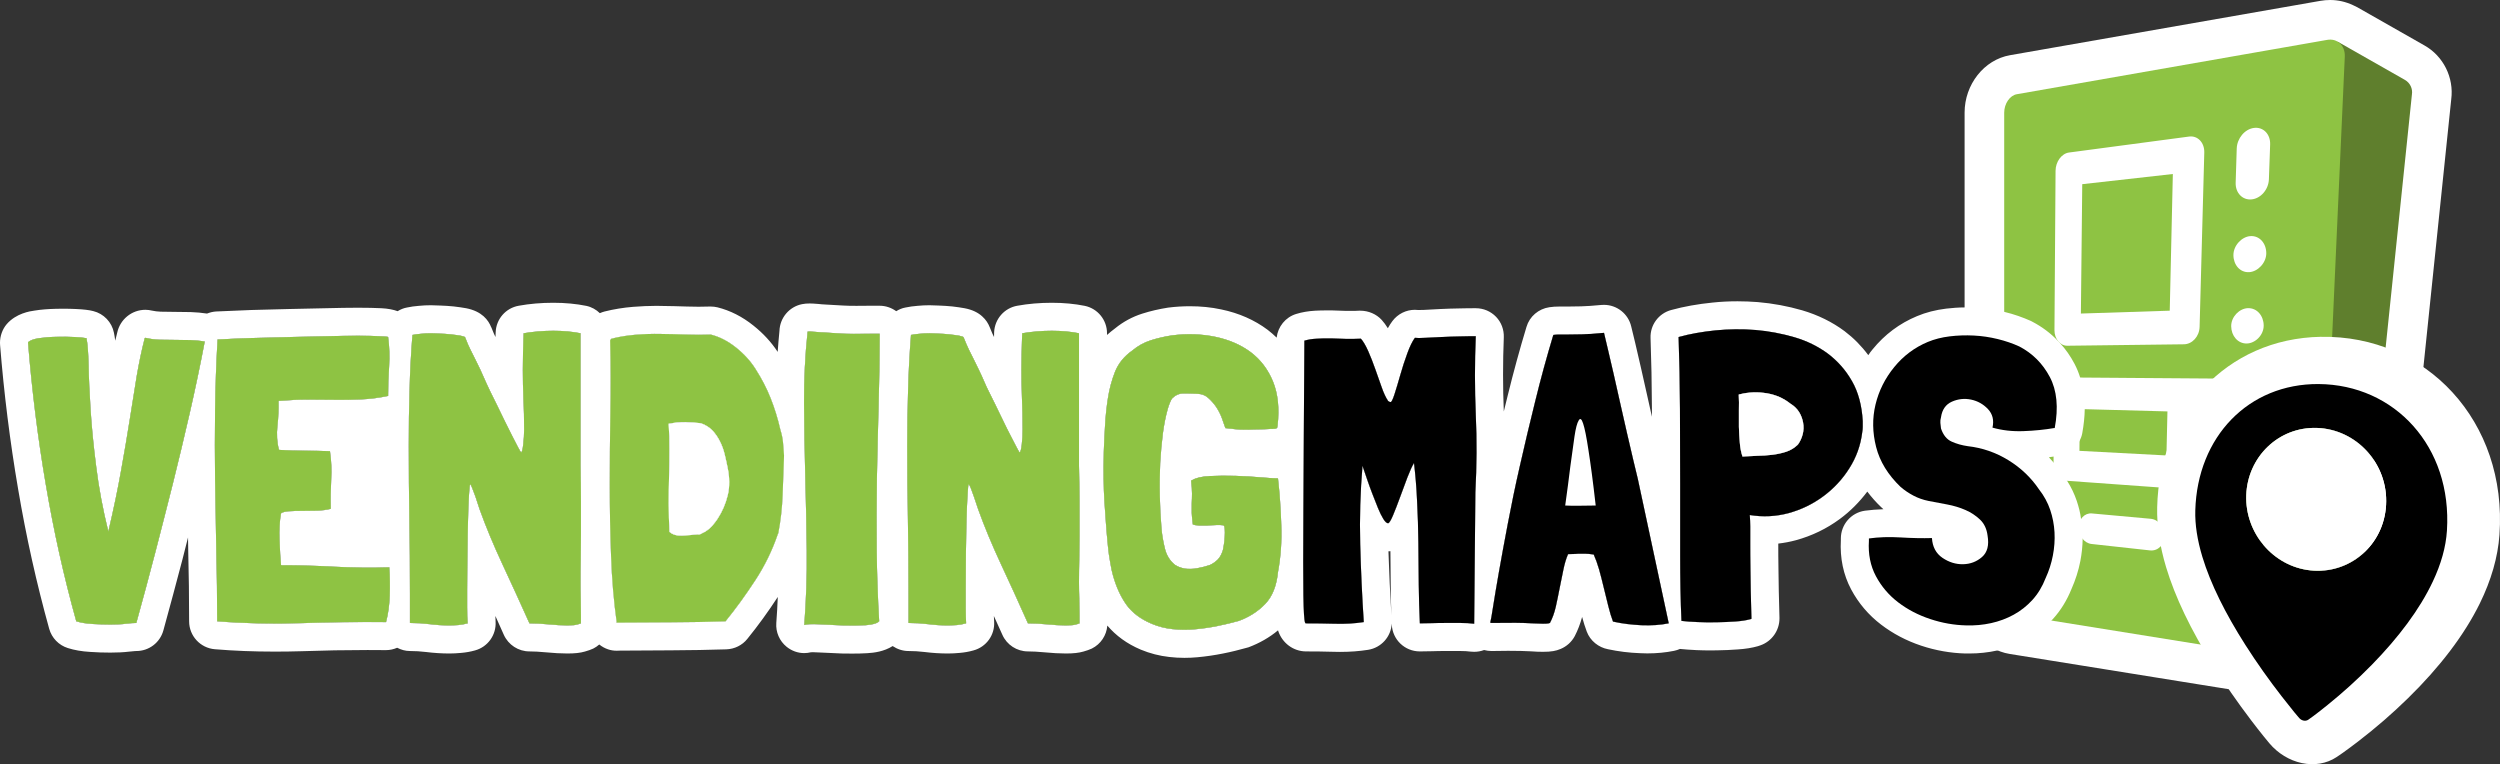
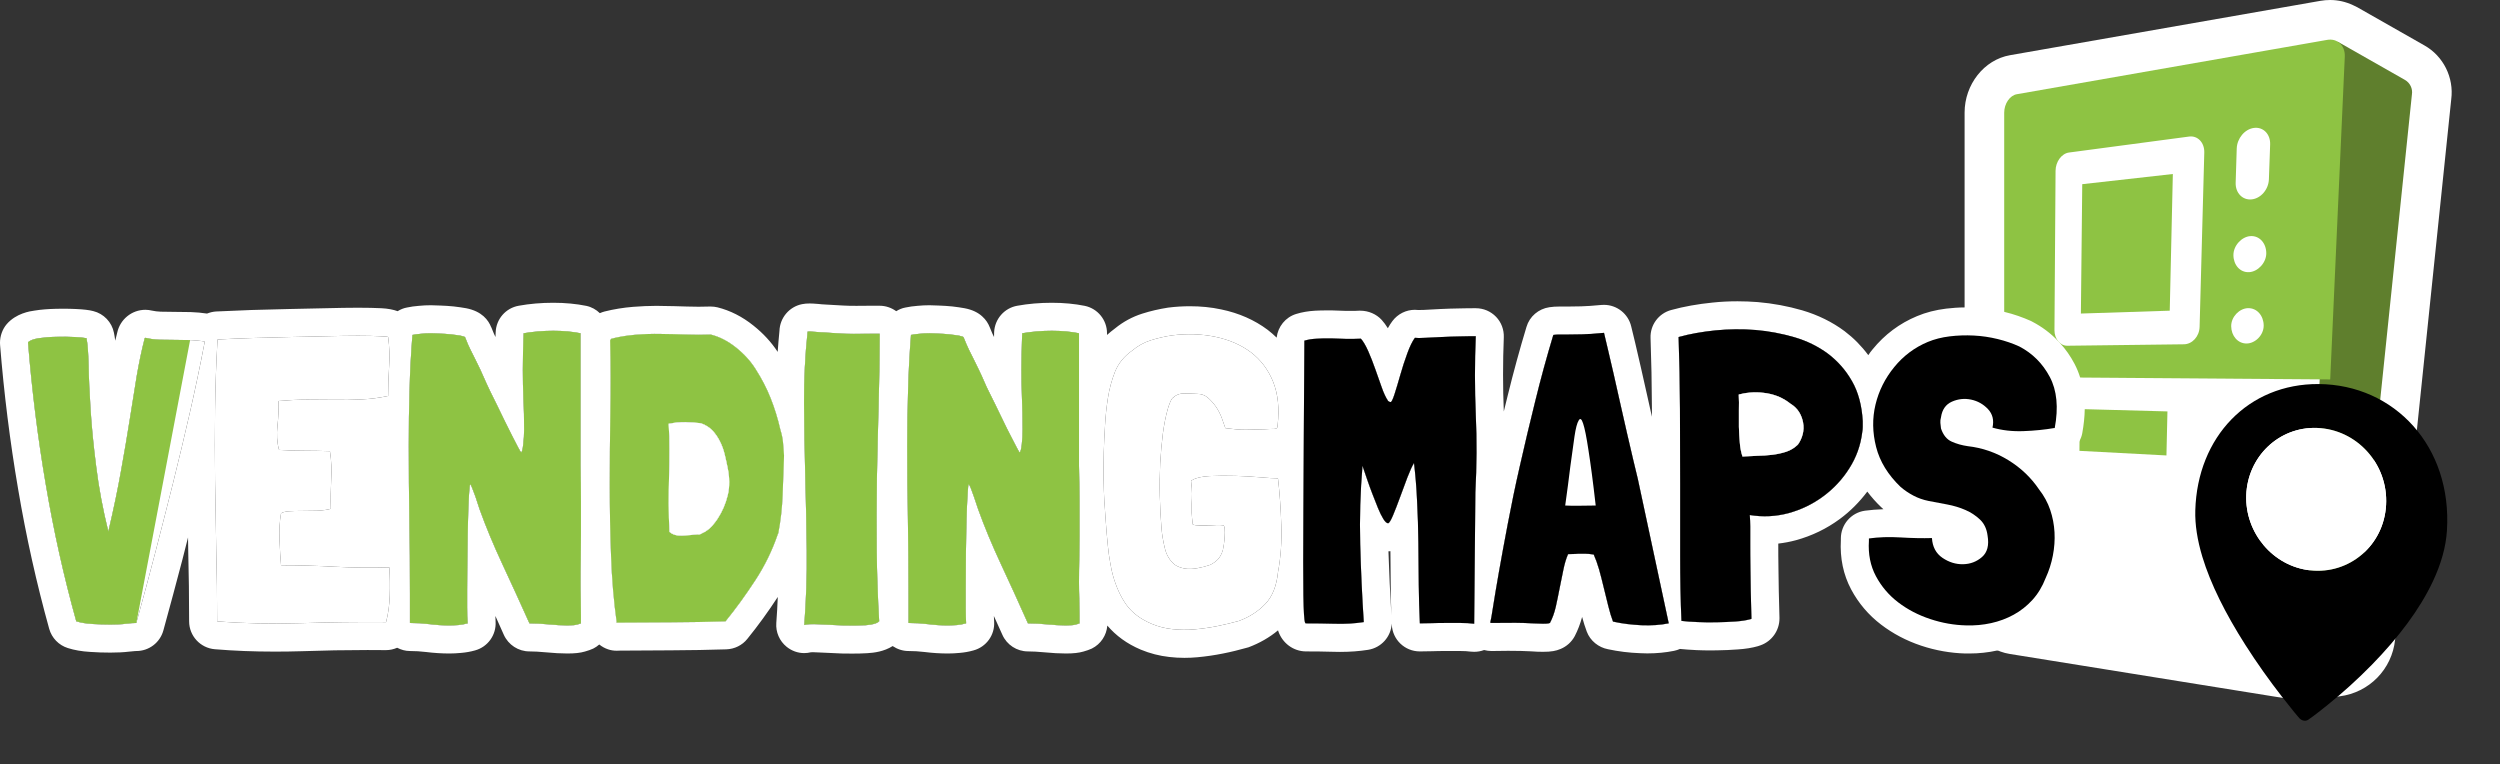
<svg xmlns="http://www.w3.org/2000/svg" id="Layer_1" data-name="Layer 1" viewBox="0 0 252.476 77.176">
  <rect x="0" y="0" width="252.476" height="77.176" fill="#333333" stroke="none" />
  <defs>
    <style>      .cls-1 {        fill: #fff;      }      .cls-2 {        fill: #8ec343;      }      .cls-3 {        fill: #5f7f2d;      }    </style>
  </defs>
  <g>
    <path class="cls-1" d="M244.844,4.588l-6.792-3.863c-.136-.077-.277-.143-.419-.203-.713-.333-1.492-.522-2.311-.522-.328,0-.66,.029-.987,.086l-31.346,5.489c-2.613,.457-4.584,2.951-4.584,5.8v26.699c0,.537,.109,1.049,.301,1.517-.194,.476-.301,.987-.301,1.512v19.373c0,2.757,1.957,5.149,4.55,5.565l28.755,4.63c.299,.048,.603,.072,.903,.072,.042,0,.082-.011,.124-.012,.009,0,.017,.002,.025,.002,.166,0,.333-.011,.5-.031l3.017-.38c2.989-.378,5.294-2.735,5.604-5.73l5.669-54.571c.285-2.185-.797-4.358-2.708-5.433Z" />
    <path class="cls-3" d="M236.075,4.203l6.792,3.862c.522,.294,.807,.881,.714,1.473l-5.675,54.641c-.117,1.131-.999,2.032-2.127,2.174l-3.014,.38,3.311-62.531Z" />
    <path class="cls-2" d="M235.329,38.32l1.472-32.604c.05-1.112-.75-1.869-1.777-1.689l-31.345,5.488c-.706,.124-1.273,.957-1.273,1.861v26.699s32.923,.246,32.923,.246Zm-13.191-5.302c-.026,.958-.738,1.741-1.583,1.752l-11.773,.146c-.727,.009-1.307-.694-1.301-1.571l.111-16.098c.006-.919,.612-1.745,1.36-1.844l12.123-1.612c.872-.116,1.564,.608,1.537,1.615l-.473,17.613Zm3.751-18.015c.032-1.027,.805-1.96,1.734-2.084,.939-.125,1.678,.623,1.64,1.67l-.126,3.522c-.037,1.034-.827,1.941-1.756,2.027-.919,.086-1.632-.666-1.601-1.68l.108-3.455Zm1.007,19.688c-.913,.011-1.557-.788-1.567-1.744-.009-.955,.829-1.798,1.686-1.826,.927-.03,1.591,.776,1.596,1.752,.006,.971-.855,1.807-1.716,1.818Zm.241-7.205c-.923,.048-1.574-.74-1.583-1.713-.009-.973,.839-1.865,1.705-1.928,.938-.068,1.608,.726,1.614,1.72,.006,.989-.866,1.875-1.735,1.921Z" />
    <path class="cls-2" d="M210.287,18.6l9.149-1.027-.313,13.803-8.973,.289,.137-13.064Z" />
-     <path class="cls-2" d="M221.906,41.63l-.166,6.195c-.025,.92-.721,1.615-1.547,1.555l-11.53-.831c-.713-.051-1.282-.777-1.277-1.622l.039-5.689-5.02-.135v19.373c0,.788,.528,1.511,1.185,1.617l28.755,4.629c.929,.15,1.723-.49,1.766-1.433l1.052-23.302-13.257-.358Zm-10.644,10.222l5.936,.54c.795,.072,1.428,.855,1.408,1.745-.02,.888-.683,1.535-1.474,1.448l-5.908-.649c-.73-.08-1.31-.828-1.301-1.672,.009-.846,.606-1.48,1.34-1.413Z" />
    <path class="cls-2" d="M210.048,41.31l8.843,.239-.101,4.447-8.787-.465,.044-4.22Z" />
    <g id="Page-1">
      <g id="glyph">
        <g id="pin-location-map-place">
-           <path class="cls-1" d="M234.381,34.014c-9.555,.172-16.31,7.663-16.527,17.215-.043,1.881,.259,3.912,.901,6.051,.898,2.987,2.485,6.315,4.752,9.928,1.137,1.816,2.423,3.674,3.826,5.521,.444,.584,.882,1.147,1.302,1.666,.261,.321,.446,.547,.551,.671,.863,1.021,2.022,1.729,3.271,1.996,1.262,.269,2.51,.061,3.507-.599,.118-.078,.34-.227,.649-.444,.502-.357,1.031-.752,1.575-1.17,1.758-1.352,3.439-2.811,4.99-4.329,3.228-3.153,5.693-6.396,7.262-9.584,1.147-2.335,1.82-4.668,1.981-6.917,.816-11.464-7.403-20.195-18.039-20.003Zm-.411,9.203c4.024,.125,7.231,3.625,7.003,7.777-.225,4.099-3.717,7.033-7.646,6.608-3.775-.408-6.612-3.787-6.478-7.595,.136-3.854,3.258-6.91,7.121-6.79Z" />
          <path id="Combined-Shape" d="M234.168,38.785c-7.089-.052-12.255,5.319-12.464,12.754-.041,1.45,.208,3.016,.713,4.694,.833,2.748,2.339,5.75,4.355,8.914,1.157,1.813,2.412,3.575,3.689,5.217,.451,.581,.871,1.107,1.247,1.569,.232,.279,.395,.471,.486,.576,.251,.288,.652,.364,.922,.174,.101-.069,.284-.197,.537-.387,.426-.318,.901-.687,1.414-1.106,1.494-1.203,3.021-2.575,4.488-4.075,2.659-2.725,4.805-5.557,6.138-8.39,.832-1.763,1.32-3.48,1.425-5.135,.542-8.501-5.289-14.748-12.952-14.804Zm-.841,18.817c-3.775-.408-6.612-3.787-6.478-7.595,.136-3.854,3.258-6.91,7.121-6.79,4.024,.125,7.231,3.625,7.003,7.777-.225,4.099-3.717,7.033-7.646,6.608Z" />
          <path class="cls-1" d="M240.973,50.993c-.225,4.099-3.717,7.033-7.646,6.608-3.775-.408-6.612-3.787-6.478-7.595,.136-3.854,3.258-6.91,7.121-6.79,4.024,.125,7.231,3.625,7.003,7.777Z" />
        </g>
      </g>
    </g>
  </g>
  <g>
    <path class="cls-1" d="M19.199,34.347c-.51-.01-1.02-.02-1.54-.02-.51,0-1.02-.01-1.52-.02-.5-.01-.98-.08-1.45-.19-.06,0-.09,.03-.09,.09-.3,1.16-.56,2.41-.79,3.74-.22,1.33-.45,2.79-.7,4.37-.25,1.58-.54,3.31-.88,5.18-.33,1.87-.76,3.93-1.29,6.18-.55-2.25-.96-4.42-1.22-6.53-.27-2.11-.46-4.04-.57-5.79-.11-1.74-.18-3.24-.2-4.49-.03-1.25-.1-2.15-.21-2.71-.23-.05-.63-.09-1.21-.12-.58-.03-1.19-.04-1.83-.02-.64,.01-1.24,.06-1.79,.14-.55,.09-.91,.23-1.08,.42v.04c.39,4.8,.98,9.57,1.79,14.3,.8,4.72,1.83,9.34,3.08,13.83,.44,.14,.97,.23,1.6,.27,.62,.04,1.24,.06,1.85,.06,.58,0,1.11-.02,1.58-.08s.82-.08,1.04-.08c.67-2.42,1.31-4.79,1.92-7.14,.61-2.34,1.2-4.68,1.79-7.01,.58-2.33,1.14-4.67,1.68-7.03s1.05-4.77,1.52-7.24c-.47-.09-.96-.13-1.48-.15Zm20.12,23.03v-.08c-1.89,.06-3.72,.03-5.49-.06-1.78-.1-3.58-.15-5.41-.15l-.04-.04c-.06-.67-.11-1.5-.15-2.5s.01-1.9,.15-2.7c.14-.11,.4-.18,.79-.21,.39-.03,.82-.04,1.31-.04,.48,0,.99-.01,1.52-.02,.52-.02,1-.08,1.41-.19-.03-1.02-.01-2.01,.04-2.95,.06-.95,.02-1.89-.12-2.83v-.04c-.86-.03-1.72-.05-2.58-.05-.86,0-1.71-.02-2.54-.08l-.04-.04c-.2-.75-.24-1.55-.15-2.39,.1-.85,.13-1.67,.11-2.48l.04-.04h.12c.92-.08,1.83-.13,2.75-.13s1.83,.01,2.75,.02c.91,.02,1.82,0,2.72-.04,.9-.04,1.8-.16,2.69-.35v-.04c0-.97,.03-1.96,.1-2.96,.07-.99,.03-1.98-.1-2.95,0-.03-.28-.06-.84-.08-.55-.03-1.29-.05-2.2-.05-.92,0-1.97,.02-3.16,.05-1.2,.02-2.43,.05-3.71,.08-1.27,.03-2.54,.06-3.8,.1-1.27,.04-2.44,.09-3.52,.15-.14,2.39-.22,4.76-.25,7.11-.03,2.36-.03,4.72,0,7.08,.03,2.36,.07,4.72,.12,7.09,.06,2.37,.09,4.77,.09,7.18,2.69,.22,5.5,.28,8.42,.19,2.93-.1,5.81-.13,8.64-.11,.22-.83,.34-1.72,.37-2.68,.03-.96,.02-1.88-.04-2.77Zm19.35-3.2v-3.58c0-1.19-.02-2.37-.04-3.54v-13.4c-.81-.16-1.72-.25-2.75-.25-1.05,0-2.05,.09-3,.25-.02,.7-.04,1.34-.06,1.94-.01,.6-.02,1.19-.02,1.77,0,1,.02,1.97,.06,2.93,.05,.96,.07,1.99,.07,3.1,0,.47-.03,.96-.09,1.46-.05,.5-.12,.77-.2,.83-.03,0-.13-.16-.3-.48-.16-.32-.36-.71-.6-1.16-.24-.46-.49-.97-.77-1.54-.28-.57-.54-1.11-.79-1.63-.25-.51-.47-.96-.67-1.35-.19-.39-.31-.65-.37-.79-.25-.58-.47-1.06-.64-1.43-.19-.38-.35-.72-.5-1.02-.16-.31-.32-.63-.48-.96-.17-.33-.35-.75-.54-1.25,0-.05-.15-.11-.44-.17-.29-.05-.63-.1-1.02-.14-.39-.04-.78-.07-1.17-.08-.38-.02-.66-.03-.83-.03-.33,0-.66,.02-.98,.05-.31,.02-.61,.07-.89,.12-.14,1.78-.24,3.6-.29,5.47-.06,1.88-.08,3.77-.08,5.68,0,2.61,.02,5.11,.06,7.49,.04,2.39,.06,4.9,.06,7.53v2.92c.64,0,1.3,.04,1.98,.12,.68,.09,1.35,.13,2.02,.13,.3,0,.6-.02,.91-.04,.31-.03,.61-.09,.92-.17-.03-.47-.05-1.01-.05-1.6v-1.86c0-1.16,.01-2.37,.03-3.62,.01-1.24,.03-2.38,.06-3.41,.02-1.02,.06-1.87,.1-2.54,.04-.66,.08-.99,.11-.99,.05,0,.13,.13,.22,.39,.1,.27,.21,.55,.32,.85l.41,1.25c.64,1.78,1.41,3.63,2.31,5.56,.9,1.93,1.81,3.92,2.73,5.97,.55,0,1.19,.03,1.91,.1,.72,.07,1.36,.11,1.92,.11,.47,0,.8-.03,.99-.09,.2-.05,.32-.09,.38-.12v-.83c0-.56-.01-1.11-.02-1.67-.02-.55-.02-1.11-.02-1.66,0-.78,0-1.54,.02-2.29,.01-.75,.02-1.53,.02-2.33Zm20.41-9.47c-.04-.43-.13-.86-.27-1.31-.25-1.11-.58-2.17-.98-3.18-.4-1.01-.91-1.99-1.52-2.94-.5-.8-1.16-1.53-1.98-2.18-.81-.65-1.67-1.09-2.55-1.31-.81,.03-1.63,.03-2.48,0-.85-.03-1.7-.05-2.56-.06-.86-.02-1.71,.01-2.56,.08-.84,.07-1.66,.2-2.43,.4-.03,.02-.05,.05-.07,.08-.01,.03-.03,.05-.06,.08,.06,2.42,.06,4.85,.02,7.3-.04,2.46-.06,4.89-.06,7.31,0,2.41,.04,4.79,.13,7.13,.08,2.35,.27,4.62,.58,6.81l.04-.04c1.75,0,3.55-.01,5.41-.03,1.86-.01,3.7-.04,5.53-.1,1.06-1.3,2.06-2.69,3.02-4.16,.96-1.47,1.71-3.02,2.27-4.66,0-.03,0-.04,.02-.04,.01,0,.02-.02,.02-.04,.25-1.28,.39-2.58,.44-3.89,.04-1.32,.09-2.63,.14-3.94-.03-.44-.06-.88-.1-1.31Zm-5.58,5.31c-.21,.86-.55,1.65-1.02,2.37-.16,.25-.35,.49-.56,.73-.21,.23-.45,.43-.73,.6-.14,.06-.26,.12-.37,.19-.11,.07-.24,.09-.38,.06-.5,.06-1.02,.1-1.56,.13-.54,.02-.96-.1-1.27-.38-.05-.94-.08-1.89-.08-2.85,0-.96,.01-1.9,.04-2.83,.03-.93,.04-1.82,.04-2.68s-.02-1.67-.08-2.42v-.16h.13c.5-.11,1.02-.16,1.58-.15,.55,.02,1.06,.05,1.54,.11,.47,.16,.86,.41,1.16,.72,.31,.32,.56,.69,.77,1.11,.21,.41,.37,.85,.48,1.31,.11,.46,.21,.89,.29,1.31,.22,1.02,.23,1.97,.02,2.83Zm15.23-8.95c.07-2.41,.11-4.81,.11-7.2v-.16h-1c-1.25,.02-2.2,.02-2.85-.02-.66-.05-1.23-.08-1.73-.11-.19,0-.49-.02-.9-.06-.4-.04-.67-.05-.81-.02v.08c-.25,2.33-.36,4.71-.35,7.14,.01,2.43,.06,4.88,.12,7.36,.07,2.49,.12,4.99,.15,7.51,.03,2.53-.06,5.04-.25,7.54,.28-.09,.79-.11,1.54-.07,.75,.04,1.53,.08,2.35,.11,.82,.02,1.58,.02,2.29-.02,.71-.05,1.17-.18,1.39-.4-.14-2.36-.22-4.74-.25-7.16-.02-2.41-.02-4.83,.02-7.26,.05-2.42,.1-4.85,.17-7.26Zm20.29,13.11v-3.58c0-1.19-.02-2.37-.05-3.54v-13.4c-.8-.16-1.72-.25-2.74-.25-1.06,0-2.05,.09-3,.25-.03,.7-.05,1.34-.06,1.94s-.02,1.19-.02,1.77c0,1,.02,1.97,.06,2.93,.04,.96,.06,1.99,.06,3.1,0,.47-.02,.96-.08,1.46-.06,.5-.12,.77-.21,.83-.03,0-.12-.16-.29-.48-.16-.32-.37-.71-.6-1.16-.24-.46-.5-.97-.77-1.54-.28-.57-.54-1.11-.79-1.63-.25-.51-.47-.96-.67-1.35-.19-.39-.32-.65-.37-.79-.25-.58-.47-1.06-.65-1.43-.18-.38-.35-.72-.5-1.02-.15-.31-.31-.63-.48-.96-.16-.33-.34-.75-.54-1.25,0-.05-.14-.11-.43-.17-.29-.05-.63-.1-1.02-.14-.39-.04-.78-.07-1.17-.08-.39-.02-.66-.03-.83-.03-.33,0-.66,.02-.98,.05-.32,.02-.62,.07-.89,.12-.14,1.78-.24,3.6-.29,5.47-.06,1.88-.09,3.77-.09,5.68,0,2.61,.02,5.11,.07,7.49,.04,2.39,.06,4.9,.06,7.53v2.92c.64,0,1.29,.04,1.97,.12,.68,.09,1.36,.13,2.02,.13,.31,0,.61-.02,.92-.04,.3-.03,.61-.09,.91-.17-.02-.47-.04-1.01-.04-1.6v-1.86c0-1.16,.01-2.37,.02-3.62,.02-1.24,.04-2.38,.06-3.41,.03-1.02,.07-1.87,.11-2.54,.04-.66,.07-.99,.1-.99,.06,0,.13,.13,.23,.39,.1,.27,.2,.55,.31,.85l.42,1.25c.64,1.78,1.41,3.63,2.31,5.56s1.81,3.92,2.72,5.97c.56,0,1.2,.03,1.92,.1s1.36,.11,1.91,.11c.47,0,.81-.03,1-.09,.2-.05,.32-.09,.38-.12v-.83c0-.56-.01-1.11-.02-1.67-.02-.55-.03-1.11-.03-1.66,0-.78,.01-1.54,.03-2.29,.01-.75,.02-1.53,.02-2.33Zm20.38-1.15c-.05-1.65-.16-3.21-.33-4.68l-.04-.04h-.08c-.28,0-.81-.03-1.61-.1-.79-.07-1.64-.12-2.55-.15-.92-.03-1.79-.02-2.61,.02-.81,.04-1.4,.18-1.76,.4l-.09,.04c-.02,0-.04,.01-.04,.04v.04c.06,.5,.09,.92,.09,1.25s-.01,.66-.03,.98c-.01,.32-.01,.64,0,.98,.02,.33,.05,.72,.11,1.16,.14,.06,.34,.09,.6,.11,.27,.01,.56,.01,.88,0,.31-.02,.62-.03,.91-.05,.29-.01,.52,0,.69,.03,.08,.02,.13,.15,.14,.37,.02,.22,.02,.47,0,.75-.01,.28-.04,.55-.08,.81s-.08,.45-.1,.56c-.12,.39-.28,.7-.5,.94-.23,.23-.49,.42-.79,.56-.39,.14-.82,.25-1.27,.33-.46,.09-.9,.1-1.31,.04-.39-.08-.71-.2-.96-.37-.53-.42-.87-.98-1.04-1.71-.17-.72-.28-1.38-.33-1.99-.09-1.03-.14-2.11-.17-3.25-.03-1.14-.01-2.24,.04-3.31,.06-1.06,.15-2.07,.27-3.01,.13-.95,.29-1.75,.48-2.42,.06-.22,.13-.45,.23-.68,.1-.24,.17-.38,.23-.44,.33-.33,.72-.5,1.16-.5,.45,0,.9,.01,1.38,.04,.41,0,.77,.13,1.08,.4,.3,.26,.57,.57,.81,.91,.23,.35,.43,.72,.58,1.13,.15,.4,.27,.74,.36,1.02,.41,.05,.77,.09,1.08,.12,.3,.03,.6,.04,.89,.04s.58,0,.88-.02c.29-.01,.64-.02,1.06-.02,.44-.03,.76-.04,.95-.04,.2,0,.32-.04,.38-.13l.04-.25c.19-1.69,.04-3.15-.46-4.39-.5-1.23-1.25-2.22-2.24-2.97-1-.75-2.2-1.27-3.58-1.56-1.39-.29-2.85-.34-4.37-.15-.75,.11-1.47,.28-2.17,.5-.69,.22-1.31,.57-1.87,1.04-.8,.56-1.38,1.27-1.73,2.12-.34,.87-.58,1.75-.72,2.67-.14,.89-.24,1.79-.29,2.72-.06,.93-.1,1.84-.13,2.73-.03,1.02-.03,1.93-.02,2.72,.01,.79,.04,1.54,.08,2.25,.04,.71,.09,1.42,.15,2.14,.05,.73,.12,1.53,.21,2.42,.05,.55,.13,1.1,.23,1.64,.09,.54,.18,.97,.27,1.27,.33,1.19,.79,2.19,1.37,3,.58,.8,1.43,1.44,2.54,1.91,.66,.28,1.36,.46,2.1,.54,.73,.08,1.49,.09,2.27,.02,.77-.07,1.54-.18,2.28-.33,.75-.15,1.48-.33,2.17-.52,1.05-.39,1.94-.96,2.66-1.71s1.15-1.83,1.29-3.24c.28-1.5,.39-3.07,.33-4.73Zm19.64-11.19c-.11-2.59-.11-5.22,0-7.88-.44,0-.97,0-1.6,.02-.62,.01-1.23,.03-1.83,.06-.6,.03-1.15,.06-1.66,.08-.52,.03-.87,.03-1.06,0-.25,.34-.51,.86-.77,1.58-.27,.73-.5,1.45-.71,2.19-.21,.73-.4,1.38-.58,1.93-.18,.56-.32,.82-.4,.79-.08,0-.17-.04-.25-.12-.22-.33-.44-.79-.64-1.37-.21-.59-.43-1.2-.65-1.84-.22-.63-.46-1.24-.71-1.81-.25-.56-.5-.99-.74-1.26h-.05c-.47,.02-.95,.03-1.45,.02-.5-.02-1-.03-1.5-.05-.5-.01-.99,0-1.46,.03-.47,.02-.88,.09-1.25,.2-.02,3.78-.04,7.08-.06,9.91-.01,2.83-.03,5.27-.04,7.32-.01,2.05-.02,3.77-.02,5.16s.01,2.5,.02,3.35c.01,.85,.04,1.48,.06,1.89,.03,.42,.06,.68,.09,.79,.02,.09,.06,.13,.12,.13,.89,0,1.86,.01,2.91,.04,1.06,.03,2.03-.03,2.92-.17-.17-2.58-.29-5.2-.36-7.86-.07-2.66,.01-5.3,.23-7.91,.2,.56,.36,1.04,.5,1.46,.14,.42,.31,.87,.5,1.37s.38,.97,.56,1.42c.18,.44,.36,.81,.54,1.1,.18,.29,.34,.44,.48,.44,.11,0,.28-.27,.5-.79,.22-.53,.46-1.14,.71-1.83,.25-.7,.5-1.37,.75-2.02,.25-.65,.47-1.13,.66-1.44,.14,1.17,.25,2.44,.31,3.83,.07,1.39,.12,2.8,.13,4.24,.01,1.45,.03,2.86,.04,4.25,.02,1.39,.05,2.68,.11,3.87,.33,0,.72-.01,1.18-.02,.46-.02,.94-.02,1.44-.02h1.5c.49,0,.95,.02,1.37,.08l.12-13.27c.14-2.67,.16-5.29,.04-7.89Zm16.36,6.51c-.11-.47-.27-1.11-.46-1.91-.19-.81-.4-1.69-.62-2.66-.23-.97-.46-1.99-.69-3.04-.24-1.06-.46-2.05-.67-2.98-.21-.93-.4-1.76-.58-2.49-.18-.74-.31-1.29-.39-1.65-.92,.09-1.66,.14-2.23,.15-.57,.01-1.03,.02-1.4,.02h-.87c-.22,0-.43,.01-.62,.04-.67,2.22-1.28,4.45-1.83,6.7-.56,2.25-1.07,4.41-1.54,6.49-.48,2.08-.88,4.05-1.23,5.89-.35,1.84-.65,3.47-.9,4.89-.25,1.41-.44,2.57-.58,3.45-.14,.89-.23,1.43-.29,1.63,.03,.02,.06,.04,.08,.04,1.89-.03,3.28-.02,4.17,.04,.88,.05,1.44,.05,1.66,0,.03,0,.05-.01,.06-.02,.02-.02,.04-.02,.06-.02,.25-.47,.45-1.02,.59-1.63,.13-.61,.27-1.24,.39-1.89,.13-.65,.25-1.27,.38-1.87,.12-.6,.28-1.12,.47-1.56,.31,0,.55-.01,.73-.02,.18-.02,.35-.02,.5-.02h.52c.2,0,.47,.02,.84,.08,.19,.42,.37,.92,.54,1.5,.16,.58,.32,1.19,.47,1.83,.16,.64,.31,1.26,.46,1.87,.15,.61,.31,1.14,.48,1.58h.04c.89,.2,1.83,.31,2.83,.36,1,.04,1.92-.02,2.75-.19v-.04l-3.12-14.57Zm21.63-9.86c-.63-1.11-1.45-2.03-2.43-2.77-.99-.73-2.12-1.29-3.39-1.66-1.28-.37-2.59-.62-3.93-.73-1.35-.11-2.69-.09-4.04,.04-1.35,.14-2.59,.36-3.72,.67,.08,2.3,.13,4.72,.14,7.24s.02,5.03,.02,7.53v7.3c0,2.38,.04,4.57,.13,6.6,.47,.06,1.02,.1,1.66,.12,.64,.03,1.28,.04,1.94,.02,.65-.01,1.27-.04,1.87-.08,.59-.04,1.09-.12,1.48-.23,.02,0,.04,0,.06-.02,.01-.01,.03-.02,.06-.02v-.04c-.06-2.03-.09-3.63-.1-4.83-.02-1.19-.02-2.14-.02-2.85v-1.62c0-.38-.02-.76-.05-1.14,1.34,.22,2.64,.15,3.92-.19,1.27-.35,2.44-.91,3.49-1.69,1.05-.77,1.94-1.72,2.64-2.83,.71-1.11,1.15-2.33,1.31-3.66,.03-.17,.05-.34,.05-.52v-.6c-.09-1.58-.45-2.93-1.09-4.04Zm-4.97,5.37c-.1,.39-.26,.73-.48,1.04-.33,.33-.73,.58-1.18,.73-.46,.15-.93,.25-1.42,.31-.48,.06-.98,.09-1.48,.1-.49,.02-.97,.04-1.41,.07h-.12c-.14-.42-.23-.88-.27-1.4-.05-.51-.07-1.04-.09-1.6-.01-.55-.01-1.11,0-1.66,.02-.56,.01-1.09-.02-1.59,.03-.02,.07-.04,.13-.04,.88-.22,1.78-.25,2.7-.1,.92,.15,1.72,.51,2.41,1.06,.36,.22,.65,.5,.86,.83,.21,.34,.34,.7,.41,1.08,.07,.39,.06,.78-.04,1.17Z" />
    <path class="cls-1" d="M210.169,52.417c-.08-.63-.24-1.24-.44-1.84-.24-.7-.56-1.38-.97-2.02-.16-.27-.34-.53-.54-.79-.25-.37-.53-.73-.83-1.06-.15-.18-.31-.36-.47-.53,.16-.02,.32-.04,.48-.07,.13-.02,.26-.04,.38-.06,.96-.09,1.8-.68,2.23-1.52,.13-.24,.23-.5,.28-.78,.15-.84,.24-1.66,.25-2.43,.01-1.14-.14-2.21-.46-3.18-.15-.49-.34-.95-.57-1.39-.41-.78-.9-1.48-1.47-2.1-.06-.08-.13-.15-.21-.22-.74-.78-1.61-1.43-2.59-1.94-.05-.03-.09-.05-.13-.07-.83-.37-1.73-.69-2.69-.92h-.01c-.96-.24-1.94-.38-2.94-.43-.29-.02-.58-.03-.88-.03-.06,0-.12,0-.18,.01-.62,0-1.24,.05-1.86,.12-1.06,.13-2.05,.38-2.95,.76-1.76,.73-3.27,1.86-4.49,3.36-.16,.18-.29,.38-.43,.58-.68-.92-1.48-1.73-2.39-2.42-1.25-.93-2.69-1.64-4.29-2.11-1.45-.42-2.96-.7-4.49-.83-.67-.05-1.36-.08-2.03-.08-.84,0-1.69,.04-2.53,.13-1.5,.15-2.9,.4-4.17,.75-1.27,.34-2.14,1.51-2.09,2.83,.08,2.26,.13,4.66,.14,7.15v.8c-.14-.64-.29-1.29-.44-1.97l-.67-2.98c-.21-.95-.41-1.8-.59-2.55-.18-.72-.31-1.25-.39-1.61-.3-1.29-1.45-2.19-2.75-2.19-.09,0-.17,.01-.26,.01-.86,.08-1.54,.13-2.04,.14-.54,.01-.98,.02-1.33,.02h-.87c-.35,0-.7,.02-1.02,.07-1.09,.16-2,.93-2.31,1.99-.68,2.25-1.31,4.55-1.87,6.83-.14,.58-.28,1.15-.42,1.71-.1-2.45-.1-4.97,0-7.49,.03-.77-.25-1.52-.78-2.07-.54-.56-1.27-.87-2.05-.87-.46,0-1.01,0-1.66,.02-.65,.01-1.28,.03-1.9,.06-.6,.03-1.16,.06-1.69,.09-.19,.01-.36,.01-.49,.01h-.08c-.11-.01-.22-.02-.33-.02-.89,0-1.73,.42-2.27,1.14-.16,.21-.31,.45-.46,.72-.2-.32-.4-.6-.62-.84-.54-.59-1.34-.93-2.15-.93h-.16c-.26,.02-.53,.02-.8,.02h-.46l-1.46-.05h-.55c-.39,0-.77,.01-1.14,.03-.7,.04-1.34,.15-1.92,.33-1.08,.33-1.84,1.28-1.97,2.39-.29-.28-.58-.54-.91-.79-1.32-.99-2.9-1.69-4.69-2.06-1.02-.22-2.08-.32-3.15-.32-.71,0-1.43,.04-2.22,.14-.89,.14-1.77,.34-2.61,.61-1,.32-1.92,.82-2.73,1.48-.29,.21-.56,.44-.82,.67v-.17c0-1.34-.94-2.5-2.25-2.77-.99-.2-2.11-.31-3.32-.31s-2.39,.1-3.49,.3c-1.31,.23-2.28,1.34-2.34,2.67,0,.17-.01,.33-.01,.49-.09-.18-.24-.49-.43-.98-.14-.36-.38-.77-.78-1.12-.4-.36-.97-.66-1.77-.81-.36-.07-.77-.12-1.24-.18-.46-.04-.91-.08-1.37-.09-.43-.02-.74-.03-.93-.03-.41,0-.82,.02-1.22,.06-.42,.03-.82,.09-1.21,.17-.34,.06-.65,.2-.93,.37-.47-.34-1.05-.55-1.67-.55h-1.07c-.47,.01-.9,.01-1.29,.01-.54,0-.98-.01-1.31-.03-.66-.04-1.25-.08-1.75-.1-.05-.01-.11-.01-.16-.01-.13,0-.33-.02-.6-.05-.37-.03-.66-.05-.88-.05-.28,0-.54,.02-.78,.07-1.3,.26-2.24,1.39-2.28,2.7-.07,.7-.13,1.41-.18,2.12-.64-.98-1.46-1.87-2.44-2.65-1.13-.91-2.36-1.53-3.64-1.85-.22-.05-.45-.08-.68-.08h-.1c-.37,.01-.75,.02-1.13,.02s-.76-.01-1.16-.02c-.86-.03-1.73-.05-2.6-.06-.16-.01-.32-.01-.47-.01-.79,0-1.59,.04-2.37,.1-.99,.08-1.97,.24-2.89,.47-.16,.04-.32,.1-.48,.17-.37-.36-.84-.63-1.38-.74-.99-.2-2.11-.31-3.32-.31-1.21,0-2.39,.1-3.49,.3-1.31,.23-2.28,1.34-2.33,2.67-.01,.17-.02,.33-.02,.49-.09-.18-.23-.49-.42-.98h-.01c-.28-.73-.94-1.62-2.54-1.93-.37-.07-.78-.12-1.25-.18-.45-.04-.91-.08-1.36-.09-.44-.02-.75-.03-.94-.03-.41,0-.82,.02-1.22,.06-.42,.03-.82,.09-1.2,.17-.34,.06-.65,.19-.94,.37-.44-.16-.99-.27-1.66-.3-.61-.03-1.4-.05-2.34-.05s-2.01,.02-3.23,.05c-1.19,.02-2.42,.05-3.7,.08-1.29,.03-2.57,.06-3.84,.1-1.28,.05-2.47,.1-3.57,.15-.32,.02-.63,.1-.91,.21-.53-.08-1.07-.13-1.64-.15-.53-.01-1.07-.02-1.61-.02-.48,0-.96-.01-1.44-.02-.3-.01-.6-.05-.88-.11-.22-.05-.43-.08-.65-.08-1.4,0-2.57,.99-2.85,2.31-.07,.27-.14,.54-.2,.81-.04-.3-.08-.56-.13-.8-.21-1.07-1.03-1.93-2.09-2.19-.42-.11-.95-.17-1.76-.21-.43-.02-.87-.03-1.33-.03-.23,0-.46,0-.69,.01-.76,.02-1.48,.07-2.15,.18-.46,.06-1.87,.28-2.81,1.37C.239,33.247-.001,33.947-.001,34.617c0,.08,0,.15,.01,.23,.39,4.86,1,9.75,1.82,14.54,.81,4.8,1.87,9.55,3.14,14.12,.26,.92,.96,1.65,1.88,1.94,.66,.21,1.4,.34,2.26,.39,.68,.05,1.37,.07,2.04,.07,.69,0,1.33-.03,1.91-.1,.53-.06,.71-.06,.71-.06,1.28,0,2.39-.85,2.73-2.08,.67-2.42,1.31-4.83,1.93-7.18,.19-.74,.37-1.47,.56-2.21,.01,.45,.01,.9,.02,1.36,.06,2.36,.09,4.75,.09,7.11,0,1.47,1.13,2.7,2.6,2.82,1.93,.16,3.96,.24,6.02,.24,.89,0,1.81-.01,2.73-.04,2.24-.08,4.48-.12,6.67-.12,.62,0,1.23,.01,1.84,.01h.03c.39,0,.77-.09,1.12-.24,.39,.2,.82,.33,1.29,.33,.52,0,1.07,.03,1.63,.1,.79,.1,1.59,.15,2.37,.15,.37,0,.76-.02,1.17-.06,.47-.04,.94-.12,1.4-.25,1.29-.35,2.16-1.56,2.08-2.9-.01-.18-.02-.38-.02-.58,.28,.63,.57,1.27,.85,1.9,.46,1.02,1.47,1.68,2.59,1.68,.46,0,1.01,.03,1.64,.09,.83,.08,1.54,.12,2.19,.12,.76,0,1.31-.06,1.78-.2,.32-.09,.58-.18,.84-.3,.22-.11,.42-.25,.6-.41,.26,.21,.56,.38,.89,.49,.29,.1,.58,.14,.88,.14,.1,0,.21,0,.31-.01,1.67,0,3.39-.01,5.16-.03,1.87-.01,3.76-.04,5.6-.1,.82-.03,1.6-.41,2.11-1.05,1.08-1.33,2.11-2.75,3.08-4.24-.04,.88-.08,1.75-.15,2.62-.07,.93,.32,1.83,1.05,2.42,.51,.41,1.13,.63,1.77,.63,.22,0,.45-.03,.66-.08,.06-.01,.13-.01,.21-.01,.15,0,.32,.01,.51,.02,.77,.04,1.58,.08,2.42,.11,.36,.01,.71,.01,1.05,.01,.52,0,1.02-.01,1.5-.04,.72-.04,1.71-.17,2.58-.72,.46,.31,1.01,.5,1.6,.5,.52,0,1.07,.03,1.63,.1,.79,.1,1.58,.15,2.36,.15,.38,0,.77-.02,1.18-.06,.47-.04,.94-.12,1.39-.25,1.3-.35,2.17-1.56,2.09-2.9-.01-.18-.02-.38-.03-.58,.29,.63,.58,1.27,.86,1.9,.45,1.02,1.47,1.68,2.58,1.68,.47,0,1.02,.03,1.65,.09,.83,.08,1.54,.12,2.18,.12,.77,0,1.31-.06,1.79-.2,.32-.09,.58-.18,.84-.3,.9-.45,1.48-1.33,1.56-2.32,.86,1.01,1.98,1.84,3.38,2.43,.91,.38,1.88,.63,2.87,.74,.51,.06,1.02,.09,1.54,.09,.43,0,.86-.02,1.3-.06,.88-.08,1.76-.21,2.6-.38,.82-.16,1.61-.36,2.36-.57,.07-.02,.15-.04,.22-.06,1.11-.42,2.11-.99,2.97-1.71,0,.01,.01,.03,.01,.04,.41,1.25,1.54,2.09,2.82,2.09,.87,0,1.81,.01,2.84,.04,.2,0,.4,.01,.59,.01,1,0,1.95-.07,2.83-.21,1.34-.21,2.33-1.33,2.39-2.65,.01,.04,.01,.07,.01,.11,.07,1.51,1.31,2.7,2.83,2.7,.35,0,.78-.01,1.27-.02,.43-.02,.88-.02,1.35-.02h1.5c.37,0,.7,.02,1,.06,.12,.01,.24,.02,.37,.02,.34,0,.68-.06,1-.18,.24,.06,.48,.1,.74,.1h.01c.61-.01,1.17-.02,1.67-.02,.98,0,1.74,.02,2.27,.05,.52,.04,.93,.05,1.26,.05,.42,0,.74-.02,1.03-.07,.26-.04,.51-.12,.75-.22,.6-.25,1.11-.7,1.43-1.3,.3-.58,.55-1.23,.74-1.93,.15,.55,.3,1.03,.47,1.48,.35,.93,1.19,1.6,2.15,1.78,1.03,.22,2.12,.36,3.25,.4,.24,.01,.48,.02,.71,.02,.96,0,1.87-.09,2.71-.26,.21-.04,.4-.11,.59-.19,.5,.05,1.05,.09,1.69,.12,.46,.02,.93,.03,1.4,.03,.24,0,.48,0,.71-.01,.68-.01,1.36-.04,2.02-.09,.8-.05,1.47-.16,2.06-.33,.09-.03,.19-.06,.29-.1,1.1-.4,1.88-1.47,1.88-2.7v-.08c-.06-2-.09-3.6-.1-4.78-.02-1.11-.02-2.01-.02-2.7,.6-.07,1.19-.18,1.78-.34,1.61-.44,3.1-1.16,4.43-2.14,1.06-.78,1.99-1.72,2.78-2.77,.41,.54,.88,1.08,1.41,1.58,.03,.04,.07,.07,.11,.1,.04,.04,.07,.07,.11,.1-.65,.02-1.28,.07-1.87,.15-1.4,.2-2.43,1.4-2.43,2.81v.16c-.1,1.82,.25,3.5,1.04,4.98,.74,1.39,1.76,2.59,3.02,3.55,1.19,.91,2.55,1.63,4.05,2.13,1.47,.49,2.98,.75,4.45,.79h.43c.94,0,1.88-.1,2.79-.3,.02,0,.03-.01,.05-.01,1.06-.24,2.06-.62,2.99-1.12,.9-.5,1.72-1.13,2.44-1.89,.06-.06,.12-.13,.18-.19,.77-.85,1.39-1.86,1.85-3,.4-.9,.71-1.86,.9-2.84,.14-.75,.22-1.48,.23-2.22,0-.27,0-.55-.02-.82-.02-.4-.06-.8-.14-1.19ZM19.159,41.737c-.54,2.36-1.1,4.7-1.68,7.03-.59,2.33-1.18,4.67-1.79,7.01-.61,2.35-1.25,4.72-1.92,7.14-.22,0-.57,.02-1.04,.08s-1,.08-1.58,.08c-.61,0-1.23-.02-1.85-.06-.63-.04-1.16-.13-1.6-.27-1.25-4.49-2.28-9.11-3.08-13.83-.81-4.73-1.4-9.5-1.79-14.3v-.04c.17-.19,.53-.33,1.08-.42,.55-.08,1.15-.13,1.79-.14,.64-.02,1.25-.01,1.83,.02,.58,.03,.98,.07,1.21,.12,.11,.56,.18,1.46,.21,2.71,.02,1.25,.09,2.75,.2,4.49,.11,1.75,.3,3.68,.57,5.79,.26,2.11,.67,4.28,1.22,6.53,.53-2.25,.96-4.31,1.29-6.18,.34-1.87,.63-3.6,.88-5.18,.25-1.58,.48-3.04,.7-4.37,.23-1.33,.49-2.58,.79-3.74,0-.06,.03-.09,.09-.09,.47,.11,.95,.18,1.45,.19,.5,.01,1.01,.02,1.52,.02,.52,0,1.03,.01,1.54,.02,.52,.02,1.01,.06,1.48,.15-.47,2.47-.98,4.88-1.52,7.24Zm20.2,18.41c-.03,.96-.15,1.85-.37,2.68-2.83-.02-5.71,.01-8.64,.11-2.92,.09-5.73,.03-8.42-.19,0-2.41-.03-4.81-.09-7.18-.05-2.37-.09-4.73-.12-7.09-.03-2.36-.03-4.72,0-7.08,.03-2.35,.11-4.72,.25-7.11,1.08-.06,2.25-.11,3.52-.15,1.26-.04,2.53-.07,3.8-.1,1.28-.03,2.51-.06,3.71-.08,1.19-.03,2.24-.05,3.16-.05,.91,0,1.65,.02,2.2,.05,.56,.02,.84,.05,.84,.08,.13,.97,.17,1.96,.1,2.95-.07,1-.1,1.99-.1,2.96v.04c-.89,.19-1.79,.31-2.69,.35-.9,.04-1.81,.06-2.72,.04-.92-.01-1.83-.02-2.75-.02s-1.83,.05-2.75,.13h-.12l-.04,.04c.02,.81-.01,1.63-.11,2.48-.09,.84-.05,1.64,.15,2.39l.04,.04c.83,.06,1.68,.08,2.54,.08,.86,0,1.72,.02,2.58,.05v.04c.14,.94,.18,1.88,.12,2.83-.05,.94-.07,1.93-.04,2.95-.41,.11-.89,.17-1.41,.19-.53,.01-1.04,.02-1.52,.02-.49,0-.92,.01-1.31,.04-.39,.03-.65,.1-.79,.21-.14,.8-.19,1.7-.15,2.7s.09,1.83,.15,2.5l.04,.04c1.83,0,3.63,.05,5.41,.15,1.77,.09,3.6,.12,5.49,.06v.08c.06,.89,.07,1.81,.04,2.77Zm19.31-5.97c0,.8-.01,1.58-.02,2.33-.02,.75-.02,1.51-.02,2.29,0,.55,0,1.11,.02,1.66,.01,.56,.02,1.11,.02,1.67v.83c-.06,.03-.18,.07-.38,.12-.19,.06-.52,.09-.99,.09-.56,0-1.2-.04-1.92-.11-.72-.07-1.36-.1-1.91-.1-.92-2.05-1.83-4.04-2.73-5.97-.9-1.93-1.67-3.78-2.31-5.56l-.41-1.25c-.11-.3-.22-.58-.32-.85-.09-.26-.17-.39-.22-.39-.03,0-.07,.33-.11,.99-.04,.67-.08,1.52-.1,2.54-.03,1.03-.05,2.17-.06,3.41-.02,1.25-.03,2.46-.03,3.62v1.86c0,.59,.02,1.13,.05,1.6-.31,.08-.61,.14-.92,.17-.31,.02-.61,.04-.91,.04-.67,0-1.34-.04-2.02-.13-.68-.08-1.34-.12-1.98-.12v-2.92c0-2.63-.02-5.14-.06-7.53-.04-2.38-.06-4.88-.06-7.49,0-1.91,.02-3.8,.08-5.68,.05-1.87,.15-3.69,.29-5.47,.28-.05,.58-.1,.89-.12,.32-.03,.65-.05,.98-.05,.17,0,.45,.01,.83,.03,.39,.01,.78,.04,1.17,.08,.39,.04,.73,.09,1.02,.14,.29,.06,.44,.12,.44,.17,.19,.5,.37,.92,.54,1.25,.16,.33,.32,.65,.48,.96,.15,.3,.31,.64,.5,1.02,.17,.37,.39,.85,.64,1.43,.06,.14,.18,.4,.37,.79,.2,.39,.42,.84,.67,1.35,.25,.52,.51,1.06,.79,1.63,.28,.57,.53,1.08,.77,1.54,.24,.45,.44,.84,.6,1.16,.17,.32,.27,.48,.3,.48,.08-.06,.15-.33,.2-.83,.06-.5,.09-.99,.09-1.46,0-1.11-.02-2.14-.07-3.1-.04-.96-.06-1.93-.06-2.93,0-.58,.01-1.17,.02-1.77,.02-.6,.04-1.24,.06-1.94,.95-.16,1.95-.25,3-.25,1.03,0,1.94,.09,2.75,.25v13.4c.02,1.17,.04,2.35,.04,3.54v3.58Zm20.37-4.22c-.05,1.31-.19,2.61-.44,3.89,0,.02-.01,.04-.02,.04-.02,0-.02,.01-.02,.04-.56,1.64-1.31,3.19-2.27,4.66-.96,1.47-1.96,2.86-3.02,4.16-1.83,.06-3.67,.09-5.53,.1-1.86,.02-3.66,.03-5.41,.03l-.04,.04c-.31-2.19-.5-4.46-.58-6.81-.09-2.34-.13-4.72-.13-7.13,0-2.42,.02-4.85,.06-7.31,.04-2.45,.04-4.88-.02-7.3,.03-.03,.05-.05,.06-.08,.02-.03,.04-.06,.07-.08,.77-.2,1.59-.33,2.43-.4,.85-.07,1.7-.1,2.56-.08,.86,.01,1.71,.03,2.56,.06,.85,.03,1.67,.03,2.48,0,.88,.22,1.74,.66,2.55,1.31,.82,.65,1.48,1.38,1.98,2.18,.61,.95,1.12,1.93,1.52,2.94,.4,1.01,.73,2.07,.98,3.18,.14,.45,.23,.88,.27,1.31,.04,.43,.07,.87,.1,1.31-.05,1.31-.1,2.62-.14,3.94Zm9.8-16.09c0,2.39-.04,4.79-.11,7.2-.07,2.41-.12,4.84-.17,7.26-.04,2.43-.04,4.85-.02,7.26,.03,2.42,.11,4.8,.25,7.16-.22,.22-.68,.35-1.39,.4-.71,.04-1.47,.04-2.29,.02-.82-.03-1.6-.07-2.35-.11-.75-.04-1.26-.02-1.54,.07,.19-2.5,.28-5.01,.25-7.54-.03-2.52-.08-5.02-.15-7.51-.06-2.48-.11-4.93-.12-7.36-.01-2.43,.1-4.81,.35-7.14v-.08c.14-.03,.41-.02,.81,.02,.41,.04,.71,.06,.9,.06,.5,.03,1.07,.06,1.73,.11,.65,.04,1.6,.04,2.85,.02h1v.16Zm20.18,20.31c0,.8-.01,1.58-.02,2.33-.02,.75-.03,1.51-.03,2.29,0,.55,.01,1.11,.03,1.66,.01,.56,.02,1.11,.02,1.67v.83c-.06,.03-.18,.07-.38,.12-.19,.06-.53,.09-1,.09-.55,0-1.19-.04-1.91-.11s-1.36-.1-1.92-.1c-.91-2.05-1.82-4.04-2.72-5.97s-1.67-3.78-2.31-5.56l-.42-1.25c-.11-.3-.21-.58-.31-.85-.1-.26-.17-.39-.23-.39-.03,0-.06,.33-.1,.99-.04,.67-.08,1.52-.11,2.54-.02,1.03-.04,2.17-.06,3.41-.01,1.25-.02,2.46-.02,3.62v1.86c0,.59,.02,1.13,.04,1.6-.3,.08-.61,.14-.91,.17-.31,.02-.61,.04-.92,.04-.66,0-1.34-.04-2.02-.13-.68-.08-1.33-.12-1.97-.12v-2.92c0-2.63-.02-5.14-.06-7.53-.05-2.38-.07-4.88-.07-7.49,0-1.91,.03-3.8,.09-5.68,.05-1.87,.15-3.69,.29-5.47,.27-.05,.57-.1,.89-.12,.32-.03,.65-.05,.98-.05,.17,0,.44,.01,.83,.03,.39,.01,.78,.04,1.17,.08,.39,.04,.73,.09,1.02,.14,.29,.06,.43,.12,.43,.17,.2,.5,.38,.92,.54,1.25,.17,.33,.33,.65,.48,.96,.15,.3,.32,.64,.5,1.02,.18,.37,.4,.85,.65,1.43,.05,.14,.18,.4,.37,.79,.2,.39,.42,.84,.67,1.35,.25,.52,.51,1.06,.79,1.63,.27,.57,.53,1.08,.77,1.54,.23,.45,.44,.84,.6,1.16,.17,.32,.26,.48,.29,.48,.09-.06,.15-.33,.21-.83,.06-.5,.08-.99,.08-1.46,0-1.11-.02-2.14-.06-3.1-.04-.96-.06-1.93-.06-2.93,0-.58,.01-1.17,.02-1.77s.03-1.24,.06-1.94c.95-.16,1.94-.25,3-.25,1.02,0,1.94,.09,2.74,.25v13.4c.03,1.17,.05,2.35,.05,3.54v3.58Zm20.05,3.58c-.14,1.41-.57,2.49-1.29,3.24s-1.61,1.32-2.66,1.71c-.69,.19-1.42,.37-2.17,.52-.74,.15-1.51,.26-2.28,.33-.78,.07-1.54,.06-2.27-.02-.74-.08-1.44-.26-2.1-.54-1.11-.47-1.96-1.11-2.54-1.91-.58-.81-1.04-1.81-1.37-3-.09-.3-.18-.73-.27-1.27-.1-.54-.18-1.09-.23-1.64-.09-.89-.16-1.69-.21-2.42-.06-.72-.11-1.43-.15-2.14-.04-.71-.07-1.46-.08-2.25-.01-.79-.01-1.7,.02-2.72,.03-.89,.07-1.8,.13-2.73,.05-.93,.15-1.83,.29-2.72,.14-.92,.38-1.8,.72-2.67,.35-.85,.93-1.56,1.73-2.12,.56-.47,1.18-.82,1.87-1.04,.7-.22,1.42-.39,2.17-.5,1.52-.19,2.98-.14,4.37,.15,1.38,.29,2.58,.81,3.58,1.56,.99,.75,1.74,1.74,2.24,2.97,.5,1.24,.65,2.7,.46,4.39l-.04,.25c-.06,.09-.18,.13-.38,.13-.19,0-.51,.01-.95,.04-.42,0-.77,.01-1.06,.02-.3,.02-.59,.02-.88,.02s-.59-.01-.89-.04c-.31-.03-.67-.07-1.08-.12-.09-.28-.21-.62-.36-1.02-.15-.41-.35-.78-.58-1.13-.24-.34-.51-.65-.81-.91-.31-.27-.67-.4-1.08-.4-.48-.03-.93-.04-1.38-.04-.44,0-.83,.17-1.16,.5-.06,.06-.13,.2-.23,.44-.1,.23-.17,.46-.23,.68-.19,.67-.35,1.47-.48,2.42-.12,.94-.21,1.95-.27,3.01-.05,1.07-.07,2.17-.04,3.31,.03,1.14,.08,2.22,.17,3.25,.05,.61,.16,1.27,.33,1.99,.17,.73,.51,1.29,1.04,1.71,.25,.17,.57,.29,.96,.37,.41,.06,.85,.05,1.31-.04,.45-.08,.88-.19,1.27-.33,.3-.14,.56-.33,.79-.56,.22-.24,.38-.55,.5-.94,.02-.11,.06-.3,.1-.56s.07-.53,.08-.81c.02-.28,.02-.53,0-.75-.01-.22-.06-.35-.14-.37-.17-.03-.4-.04-.69-.03-.29,.02-.6,.03-.91,.05-.32,.01-.61,.01-.88,0-.26-.02-.46-.05-.6-.11-.06-.44-.09-.83-.11-1.16-.01-.34-.01-.66,0-.98,.02-.32,.03-.65,.03-.98s-.03-.75-.09-1.25v-.04c0-.03,.02-.04,.04-.04l.09-.04c.36-.22,.95-.36,1.76-.4,.82-.04,1.69-.05,2.61-.02,.91,.03,1.76,.08,2.55,.15,.8,.07,1.33,.1,1.61,.1h.08l.04,.04c.17,1.47,.28,3.03,.33,4.68,.06,1.66-.05,3.23-.33,4.73Zm11.15-2.08c.07,0,.13-.01,.2-.01l.03,3.45c.01,1.06,.03,2.08,.07,3.03-.13-2.14-.23-4.31-.3-6.47Zm8.78-5.95l-.12,13.27c-.42-.06-.88-.08-1.37-.08h-1.5c-.5,0-.98,0-1.44,.02-.46,.01-.85,.02-1.18,.02-.06-1.19-.09-2.48-.11-3.87-.01-1.39-.03-2.8-.04-4.25-.01-1.44-.06-2.85-.13-4.24-.06-1.39-.17-2.66-.31-3.83-.19,.31-.41,.79-.66,1.44-.25,.65-.5,1.32-.75,2.02-.25,.69-.49,1.3-.71,1.83-.22,.52-.39,.79-.5,.79-.14,0-.3-.15-.48-.44-.18-.29-.36-.66-.54-1.1-.18-.45-.37-.92-.56-1.42s-.36-.95-.5-1.37c-.14-.42-.3-.9-.5-1.46-.22,2.61-.3,5.25-.23,7.91,.07,2.66,.19,5.28,.36,7.86-.89,.14-1.86,.2-2.92,.17-1.05-.03-2.02-.04-2.91-.04-.06,0-.1-.04-.12-.13-.03-.11-.06-.37-.09-.79-.02-.41-.05-1.04-.06-1.89-.01-.85-.02-1.96-.02-3.35s.01-3.11,.02-5.16c.01-2.05,.03-4.49,.04-7.32,.02-2.83,.04-6.13,.06-9.91,.37-.11,.78-.18,1.25-.2,.47-.03,.96-.04,1.46-.03,.5,.02,1,.03,1.5,.05,.5,.01,.98,0,1.45-.02h.05c.24,.27,.49,.7,.74,1.26,.25,.57,.49,1.18,.71,1.81,.22,.64,.44,1.25,.65,1.84,.2,.58,.42,1.04,.64,1.37,.08,.08,.17,.12,.25,.12,.08,.03,.22-.23,.4-.79,.18-.55,.37-1.2,.58-1.93,.21-.74,.44-1.46,.71-2.19,.26-.72,.52-1.24,.77-1.58,.19,.03,.54,.03,1.06,0,.51-.02,1.06-.05,1.66-.08,.6-.03,1.21-.05,1.83-.06,.63-.02,1.16-.02,1.6-.02-.11,2.66-.11,5.29,0,7.88,.12,2.6,.1,5.22-.04,7.89Zm19.52,13.23c-.83,.17-1.75,.23-2.75,.19-1-.05-1.94-.16-2.83-.36h-.04c-.17-.44-.33-.97-.48-1.58-.15-.61-.3-1.23-.46-1.87-.15-.64-.31-1.25-.47-1.83-.17-.58-.35-1.08-.54-1.5-.37-.06-.64-.08-.84-.08h-.52c-.15,0-.32,0-.5,.02-.18,.01-.42,.02-.73,.02-.19,.44-.35,.96-.47,1.56-.13,.6-.25,1.22-.38,1.87-.12,.65-.26,1.28-.39,1.89-.14,.61-.34,1.16-.59,1.63-.02,0-.04,0-.06,.02-.01,.01-.03,.02-.06,.02-.22,.05-.78,.05-1.66,0-.89-.06-2.28-.07-4.17-.04-.02,0-.05-.02-.08-.04,.06-.2,.15-.74,.29-1.63,.14-.88,.33-2.04,.58-3.45,.25-1.42,.55-3.05,.9-4.89,.35-1.84,.75-3.81,1.23-5.89,.47-2.08,.98-4.24,1.54-6.49,.55-2.25,1.16-4.48,1.83-6.7,.19-.03,.4-.04,.62-.04h.87c.37,0,.83-.01,1.4-.02,.57-.01,1.31-.06,2.23-.15,.08,.36,.21,.91,.39,1.65,.18,.73,.37,1.56,.58,2.49,.21,.93,.43,1.92,.67,2.98,.23,1.05,.46,2.07,.69,3.04,.22,.97,.43,1.85,.62,2.66,.19,.8,.35,1.44,.46,1.91l3.12,14.57v.04Zm19.6-19.83c0,.18-.02,.35-.05,.52-.16,1.33-.6,2.55-1.31,3.66-.7,1.11-1.59,2.06-2.64,2.83-1.05,.78-2.22,1.34-3.49,1.69-1.28,.34-2.58,.41-3.92,.19,.03,.38,.05,.76,.05,1.14v1.62c0,.71,0,1.66,.02,2.85,.01,1.2,.04,2.8,.1,4.83v.04c-.03,0-.05,.01-.06,.02-.02,.02-.04,.02-.06,.02-.39,.11-.89,.19-1.48,.23-.6,.04-1.22,.07-1.87,.08-.66,.02-1.3,.01-1.94-.02-.64-.02-1.19-.06-1.66-.12-.09-2.03-.13-4.22-.13-6.6v-7.3c0-2.5-.01-5.01-.02-7.53s-.06-4.94-.14-7.24c1.13-.31,2.37-.53,3.72-.67,1.35-.13,2.69-.15,4.04-.04,1.34,.11,2.65,.36,3.93,.73,1.27,.37,2.4,.93,3.39,1.66,.98,.74,1.8,1.66,2.43,2.77,.64,1.11,1,2.46,1.09,4.04v.6Z" />
    <path class="cls-1" d="M79.079,44.707c-.04-.43-.13-.86-.27-1.31-.25-1.11-.58-2.17-.98-3.18-.4-1.01-.91-1.99-1.52-2.94-.5-.8-1.16-1.53-1.98-2.18-.81-.65-1.67-1.09-2.55-1.31-.81,.03-1.63,.03-2.48,0-.85-.03-1.7-.05-2.56-.06-.86-.02-1.71,.01-2.56,.08-.84,.07-1.66,.2-2.43,.4-.03,.02-.05,.05-.07,.08-.01,.03-.03,.05-.06,.08,.06,2.42,.06,4.85,.02,7.3-.04,2.46-.06,4.89-.06,7.31,0,2.41,.04,4.79,.13,7.13,.08,2.35,.27,4.62,.58,6.81l.04-.04c1.75,0,3.55-.01,5.41-.03,1.86-.01,3.7-.04,5.53-.1,1.06-1.3,2.06-2.69,3.02-4.16,.96-1.47,1.71-3.02,2.27-4.66,0-.03,0-.04,.02-.04,.01,0,.02-.02,.02-.04,.25-1.28,.39-2.58,.44-3.89,.04-1.32,.09-2.63,.14-3.94-.03-.44-.06-.88-.1-1.31Zm-5.58,5.31c-.21,.86-.55,1.65-1.02,2.37-.16,.25-.35,.49-.56,.73-.21,.23-.45,.43-.73,.6-.14,.06-.26,.12-.37,.19-.11,.07-.24,.09-.38,.06-.5,.06-1.02,.1-1.56,.13-.54,.02-.96-.1-1.27-.38-.05-.94-.08-1.89-.08-2.85,0-.96,.01-1.9,.04-2.83,.03-.93,.04-1.82,.04-2.68s-.02-1.67-.08-2.42v-.16h.13c.5-.11,1.02-.16,1.58-.15,.55,.02,1.06,.05,1.54,.11,.47,.16,.86,.41,1.16,.72,.31,.32,.56,.69,.77,1.11,.21,.41,.37,.85,.48,1.31,.11,.46,.21,.89,.29,1.31,.22,1.02,.23,1.97,.02,2.83Z" />
-     <path class="cls-2" d="M19.2,34.343c-.51-.01-1.02-.02-1.54-.02-.51,0-1.02-.01-1.52-.02s-.98-.08-1.45-.19c-.06,0-.09,.03-.09,.09-.3,1.16-.56,2.41-.79,3.74-.22,1.33-.45,2.79-.7,4.37s-.54,3.31-.88,5.18c-.33,1.87-.76,3.93-1.29,6.18-.55-2.25-.96-4.42-1.22-6.53-.27-2.11-.46-4.04-.57-5.79-.11-1.74-.18-3.24-.2-4.49-.03-1.25-.1-2.15-.21-2.71-.23-.05-.63-.09-1.21-.12-.58-.03-1.19-.04-1.83-.02-.64,.01-1.24,.06-1.79,.14-.55,.09-.91,.23-1.08,.42v.04c.39,4.8,.98,9.57,1.79,14.3,.8,4.72,1.83,9.34,3.08,13.83,.44,.14,.97,.23,1.6,.27,.62,.04,1.24,.06,1.85,.06,.58,0,1.11-.02,1.58-.08s.82-.08,1.04-.08c.67-2.42,1.31-4.79,1.92-7.14,.61-2.34,1.2-4.68,1.79-7.01,.58-2.33,1.14-4.67,1.68-7.03,.54-2.36,1.05-4.77,1.52-7.24-.47-.09-.96-.13-1.48-.15Z" />
-     <path class="cls-2" d="M39.32,57.373v-.08c-1.89,.06-3.72,.03-5.49-.06-1.78-.1-3.58-.15-5.41-.15l-.04-.04c-.06-.67-.11-1.5-.15-2.5s.01-1.9,.15-2.7c.14-.11,.4-.18,.79-.21,.39-.03,.82-.04,1.31-.04,.48,0,.99-.01,1.52-.02,.52-.02,1-.08,1.41-.19-.03-1.02-.01-2.01,.04-2.95,.06-.95,.02-1.89-.12-2.83v-.04c-.86-.03-1.72-.05-2.58-.05-.86,0-1.71-.02-2.54-.08l-.04-.04c-.2-.75-.24-1.55-.15-2.39,.1-.85,.13-1.67,.11-2.48l.04-.04h.12c.92-.08,1.83-.13,2.75-.13s1.83,.01,2.75,.02c.91,.02,1.82,0,2.72-.04,.9-.04,1.8-.16,2.69-.35v-.04c0-.97,.03-1.96,.1-2.96,.07-.99,.03-1.98-.1-2.95,0-.03-.28-.06-.84-.08-.55-.03-1.29-.05-2.2-.05-.92,0-1.97,.02-3.16,.05-1.2,.02-2.43,.05-3.71,.08-1.27,.03-2.54,.06-3.8,.1-1.27,.04-2.44,.09-3.52,.15-.14,2.39-.22,4.76-.25,7.11-.03,2.36-.03,4.72,0,7.08,.03,2.36,.07,4.72,.12,7.09,.06,2.37,.09,4.77,.09,7.18,2.69,.22,5.5,.28,8.42,.19,2.93-.1,5.81-.13,8.64-.11,.22-.83,.34-1.72,.37-2.68,.03-.96,.02-1.88-.04-2.77Z" />
+     <path class="cls-2" d="M19.2,34.343c-.51-.01-1.02-.02-1.54-.02-.51,0-1.02-.01-1.52-.02s-.98-.08-1.45-.19c-.06,0-.09,.03-.09,.09-.3,1.16-.56,2.41-.79,3.74-.22,1.33-.45,2.79-.7,4.37s-.54,3.31-.88,5.18c-.33,1.87-.76,3.93-1.29,6.18-.55-2.25-.96-4.42-1.22-6.53-.27-2.11-.46-4.04-.57-5.79-.11-1.74-.18-3.24-.2-4.49-.03-1.25-.1-2.15-.21-2.71-.23-.05-.63-.09-1.21-.12-.58-.03-1.19-.04-1.83-.02-.64,.01-1.24,.06-1.79,.14-.55,.09-.91,.23-1.08,.42v.04c.39,4.8,.98,9.57,1.79,14.3,.8,4.72,1.83,9.34,3.08,13.83,.44,.14,.97,.23,1.6,.27,.62,.04,1.24,.06,1.85,.06,.58,0,1.11-.02,1.58-.08s.82-.08,1.04-.08Z" />
    <path class="cls-2" d="M58.67,54.173v-3.58c0-1.19-.02-2.37-.04-3.54v-13.4c-.81-.16-1.72-.25-2.75-.25-1.05,0-2.05,.09-3,.25-.02,.7-.04,1.34-.06,1.94-.01,.6-.02,1.19-.02,1.77,0,1,.02,1.97,.06,2.93,.05,.96,.07,1.99,.07,3.1,0,.47-.03,.96-.09,1.46-.05,.5-.12,.77-.2,.83-.03,0-.13-.16-.3-.48-.16-.32-.36-.71-.6-1.16-.24-.46-.49-.97-.77-1.54s-.54-1.11-.79-1.63c-.25-.51-.47-.96-.67-1.35-.19-.39-.31-.65-.37-.79-.25-.58-.47-1.06-.64-1.43-.19-.38-.35-.72-.5-1.02-.16-.31-.32-.63-.48-.96-.17-.33-.35-.75-.54-1.25,0-.05-.15-.11-.44-.17-.29-.05-.63-.1-1.02-.14-.39-.04-.78-.07-1.17-.08-.38-.02-.66-.03-.83-.03-.33,0-.66,.02-.98,.05-.31,.02-.61,.07-.89,.12-.14,1.78-.24,3.6-.29,5.47-.06,1.88-.08,3.77-.08,5.68,0,2.61,.02,5.11,.06,7.49,.04,2.39,.06,4.9,.06,7.53v2.92c.64,0,1.3,.04,1.98,.12,.68,.09,1.35,.13,2.02,.13,.3,0,.6-.02,.91-.04,.31-.03,.61-.09,.92-.17-.03-.47-.05-1.01-.05-1.6v-1.86c0-1.16,.01-2.37,.03-3.62,.01-1.24,.03-2.38,.06-3.41,.02-1.02,.06-1.87,.1-2.54,.04-.66,.08-.99,.11-.99,.05,0,.13,.13,.22,.39,.1,.27,.21,.55,.32,.85l.41,1.25c.64,1.78,1.41,3.63,2.31,5.56,.9,1.93,1.81,3.92,2.73,5.97,.55,0,1.19,.03,1.91,.1s1.36,.11,1.92,.11c.47,0,.8-.03,.99-.09,.2-.05,.32-.09,.38-.12v-.83c0-.56-.01-1.11-.02-1.67-.02-.55-.02-1.11-.02-1.66,0-.78,0-1.54,.02-2.29,.01-.75,.02-1.53,.02-2.33Z" />
    <path class="cls-2" d="M79.079,44.707c-.04-.43-.13-.86-.27-1.31-.25-1.11-.58-2.17-.98-3.18-.4-1.01-.91-1.99-1.52-2.94-.5-.8-1.16-1.53-1.98-2.18-.81-.65-1.67-1.09-2.55-1.31-.81,.03-1.63,.03-2.48,0-.85-.03-1.7-.05-2.56-.06-.86-.02-1.71,.01-2.56,.08-.84,.07-1.66,.2-2.43,.4-.03,.02-.05,.05-.07,.08-.01,.03-.03,.05-.06,.08,.06,2.42,.06,4.85,.02,7.3-.04,2.46-.06,4.89-.06,7.31,0,2.41,.04,4.79,.13,7.13,.08,2.35,.27,4.62,.58,6.81l.04-.04c1.75,0,3.55-.01,5.41-.03,1.86-.01,3.7-.04,5.53-.1,1.06-1.3,2.06-2.69,3.02-4.16,.96-1.47,1.71-3.02,2.27-4.66,0-.03,0-.04,.02-.04,.01,0,.02-.02,.02-.04,.25-1.28,.39-2.58,.44-3.89,.04-1.32,.09-2.63,.14-3.94-.03-.44-.06-.88-.1-1.31Zm-5.58,5.31c-.21,.86-.55,1.65-1.02,2.37-.16,.25-.35,.49-.56,.73-.21,.23-.45,.43-.73,.6-.14,.06-.26,.12-.37,.19-.11,.07-.24,.09-.38,.06-.5,.06-1.02,.1-1.56,.13-.54,.02-.96-.1-1.27-.38-.05-.94-.08-1.89-.08-2.85,0-.96,.01-1.9,.04-2.83,.03-.93,.04-1.82,.04-2.68s-.02-1.67-.08-2.42v-.16h.13c.5-.11,1.02-.16,1.58-.15,.55,.02,1.06,.05,1.54,.11,.47,.16,.86,.41,1.16,.72,.31,.32,.56,.69,.77,1.11,.21,.41,.37,.85,.48,1.31,.11,.46,.21,.89,.29,1.31,.22,1.02,.23,1.97,.02,2.83Z" />
    <path class="cls-1" d="M73.499,50.017c-.21,.86-.55,1.65-1.02,2.37-.16,.25-.35,.49-.56,.73-.21,.23-.45,.43-.73,.6-.14,.06-.26,.12-.37,.19-.11,.07-.24,.09-.38,.06-.5,.06-1.02,.1-1.56,.13-.54,.02-.96-.1-1.27-.38-.05-.94-.08-1.89-.08-2.85,0-.96,.01-1.9,.04-2.83,.03-.93,.04-1.82,.04-2.68s-.02-1.67-.08-2.42v-.16h.13c.5-.11,1.02-.16,1.58-.15,.55,.02,1.06,.05,1.54,.11,.47,.16,.86,.41,1.16,.72,.31,.32,.56,.69,.77,1.11,.21,.41,.37,.85,.48,1.31,.11,.46,.21,.89,.29,1.31,.22,1.02,.23,1.97,.02,2.83Z" />
    <path class="cls-2" d="M88.73,41.063c.07-2.41,.11-4.81,.11-7.2v-.16h-1c-1.25,.02-2.2,.02-2.85-.02-.66-.05-1.23-.08-1.73-.11-.19,0-.49-.02-.9-.06-.4-.04-.67-.05-.81-.02v.08c-.25,2.33-.36,4.71-.35,7.14s.06,4.88,.12,7.36c.07,2.49,.12,4.99,.15,7.51,.03,2.53-.06,5.04-.25,7.54,.28-.09,.79-.11,1.54-.07,.75,.04,1.53,.08,2.35,.11,.82,.02,1.58,.02,2.29-.02,.71-.05,1.17-.18,1.39-.4-.14-2.36-.22-4.74-.25-7.16-.02-2.41-.02-4.83,.02-7.26,.05-2.42,.1-4.85,.17-7.26Z" />
    <path class="cls-2" d="M109.02,54.173v-3.58c0-1.19-.02-2.37-.05-3.54v-13.4c-.8-.16-1.72-.25-2.74-.25-1.06,0-2.05,.09-3,.25-.03,.7-.05,1.34-.06,1.94-.01,.6-.02,1.19-.02,1.77,0,1,.02,1.97,.06,2.93,.04,.96,.06,1.99,.06,3.1,0,.47-.02,.96-.08,1.46s-.12,.77-.21,.83c-.03,0-.12-.16-.29-.48-.16-.32-.37-.71-.6-1.16-.24-.46-.5-.97-.77-1.54-.28-.57-.54-1.11-.79-1.63-.25-.51-.47-.96-.67-1.35-.19-.39-.32-.65-.37-.79-.25-.58-.47-1.06-.65-1.43-.18-.38-.35-.72-.5-1.02-.15-.31-.31-.63-.48-.96-.16-.33-.34-.75-.54-1.25,0-.05-.14-.11-.43-.17-.29-.05-.63-.1-1.02-.14-.39-.04-.78-.07-1.17-.08-.39-.02-.66-.03-.83-.03-.33,0-.66,.02-.98,.05-.32,.02-.62,.07-.89,.12-.14,1.78-.24,3.6-.29,5.47-.06,1.88-.09,3.77-.09,5.68,0,2.61,.02,5.11,.07,7.49,.04,2.39,.06,4.9,.06,7.53v2.92c.64,0,1.29,.04,1.97,.12,.68,.09,1.36,.13,2.02,.13,.31,0,.61-.02,.92-.04,.3-.03,.61-.09,.91-.17-.02-.47-.04-1.01-.04-1.6v-1.86c0-1.16,.01-2.37,.02-3.62,.02-1.24,.04-2.38,.06-3.41,.03-1.02,.07-1.87,.11-2.54,.04-.66,.07-.99,.1-.99,.06,0,.13,.13,.23,.39,.1,.27,.2,.55,.31,.85l.42,1.25c.64,1.78,1.41,3.63,2.31,5.56,.9,1.93,1.81,3.92,2.72,5.97,.56,0,1.2,.03,1.92,.1s1.36,.11,1.91,.11c.47,0,.81-.03,1-.09,.2-.05,.32-.09,.38-.12v-.83c0-.56-.01-1.11-.02-1.67-.02-.55-.03-1.11-.03-1.66,0-.78,.01-1.54,.03-2.29,.01-.75,.02-1.53,.02-2.33Z" />
-     <path class="cls-2" d="M129.4,53.023c-.05-1.65-.16-3.21-.33-4.68l-.04-.04h-.08c-.28,0-.81-.03-1.61-.1-.79-.07-1.64-.12-2.55-.15-.92-.03-1.79-.02-2.61,.02-.81,.04-1.4,.18-1.76,.4l-.09,.04c-.02,0-.04,.01-.04,.04v.04c.06,.5,.09,.92,.09,1.25,0,.33-.01,.66-.03,.98-.01,.32-.01,.64,0,.98,.02,.33,.05,.72,.11,1.16,.14,.06,.34,.09,.6,.11,.27,.01,.56,.01,.88,0,.31-.02,.62-.03,.91-.05,.29-.01,.52,0,.69,.03,.08,.02,.13,.15,.14,.37,.02,.22,.02,.47,0,.75-.01,.28-.04,.55-.08,.81-.04,.26-.08,.45-.1,.56-.12,.39-.28,.7-.5,.94-.23,.23-.49,.42-.79,.56-.39,.14-.82,.25-1.27,.33-.46,.09-.9,.1-1.31,.04-.39-.08-.71-.2-.96-.37-.53-.42-.87-.98-1.04-1.71-.17-.72-.28-1.38-.33-1.99-.09-1.03-.14-2.11-.17-3.25-.03-1.14-.01-2.24,.04-3.31,.06-1.06,.15-2.07,.27-3.01,.13-.95,.29-1.75,.48-2.42,.06-.22,.13-.45,.23-.68,.1-.24,.17-.38,.23-.44,.33-.33,.72-.5,1.16-.5,.45,0,.9,.01,1.38,.04,.41,0,.77,.13,1.08,.4,.3,.26,.57,.57,.81,.91,.23,.35,.43,.72,.58,1.13,.15,.4,.27,.74,.36,1.02,.41,.05,.77,.09,1.08,.12,.3,.03,.6,.04,.89,.04s.58,0,.88-.02c.29-.01,.64-.02,1.06-.02,.44-.03,.76-.04,.95-.04,.2,0,.32-.04,.38-.13l.04-.25c.19-1.69,.04-3.15-.46-4.39-.5-1.23-1.25-2.22-2.24-2.97-1-.75-2.2-1.27-3.58-1.56-1.39-.29-2.85-.34-4.37-.15-.75,.11-1.47,.28-2.17,.5-.69,.22-1.31,.57-1.87,1.04-.8,.56-1.38,1.27-1.73,2.12-.34,.87-.58,1.75-.72,2.67-.14,.89-.24,1.79-.29,2.72-.06,.93-.1,1.84-.13,2.73-.03,1.02-.03,1.93-.02,2.72,.01,.79,.04,1.54,.08,2.25,.04,.71,.09,1.42,.15,2.14,.05,.73,.12,1.53,.21,2.42,.05,.55,.13,1.1,.23,1.64,.09,.54,.18,.97,.27,1.27,.33,1.19,.79,2.19,1.37,3,.58,.8,1.43,1.44,2.54,1.91,.66,.28,1.36,.46,2.1,.54,.73,.08,1.49,.09,2.27,.02,.77-.07,1.54-.18,2.28-.33,.75-.15,1.48-.33,2.17-.52,1.05-.39,1.94-.96,2.66-1.71,.72-.75,1.15-1.83,1.29-3.24,.28-1.5,.39-3.07,.33-4.73Z" />
    <path d="M149.04,41.833c-.11-2.59-.11-5.22,0-7.88-.44,0-.97,0-1.6,.02-.62,.01-1.23,.03-1.83,.06-.6,.03-1.15,.06-1.66,.08-.52,.03-.87,.03-1.06,0-.25,.34-.51,.86-.77,1.58-.27,.73-.5,1.45-.71,2.19-.21,.73-.4,1.38-.58,1.93-.18,.56-.32,.82-.4,.79-.08,0-.17-.04-.25-.12-.22-.33-.44-.79-.64-1.37-.21-.59-.43-1.2-.65-1.84-.22-.63-.46-1.24-.71-1.81-.25-.56-.5-.99-.74-1.26h-.05c-.47,.02-.95,.03-1.45,.02-.5-.02-1-.03-1.5-.05-.5-.01-.99,0-1.46,.03-.47,.02-.88,.09-1.25,.2-.02,3.78-.04,7.08-.06,9.91-.01,2.83-.03,5.27-.04,7.32s-.02,3.77-.02,5.16c0,1.39,.01,2.5,.02,3.35,.01,.85,.04,1.48,.06,1.89,.03,.42,.06,.68,.09,.79,.02,.09,.06,.13,.12,.13,.89,0,1.86,.01,2.91,.04,1.06,.03,2.03-.03,2.92-.17-.17-2.58-.29-5.2-.36-7.86-.07-2.66,.01-5.3,.23-7.91,.2,.56,.36,1.04,.5,1.46,.14,.42,.31,.87,.5,1.37,.19,.5,.38,.97,.56,1.42,.18,.44,.36,.81,.54,1.1,.18,.29,.34,.44,.48,.44,.11,0,.28-.27,.5-.79,.22-.53,.46-1.14,.71-1.83,.25-.7,.5-1.37,.75-2.02,.25-.65,.47-1.13,.66-1.44,.14,1.17,.25,2.44,.31,3.83,.07,1.39,.12,2.8,.13,4.24,.01,1.45,.03,2.86,.04,4.25,.02,1.39,.05,2.68,.11,3.87,.33,0,.72-.01,1.18-.02,.46-.02,.94-.02,1.44-.02h1.5c.49,0,.95,.02,1.37,.08l.12-13.27c.14-2.67,.16-5.29,.04-7.89Z" />
    <path d="M165.4,48.343c-.11-.47-.27-1.11-.46-1.91-.19-.81-.4-1.69-.62-2.66-.23-.97-.46-1.99-.69-3.04-.24-1.06-.46-2.05-.67-2.98s-.4-1.76-.58-2.49c-.18-.74-.31-1.29-.39-1.65-.92,.09-1.66,.14-2.23,.15-.57,.01-1.03,.02-1.4,.02h-.87c-.22,0-.43,.01-.62,.04-.67,2.22-1.28,4.45-1.83,6.7-.56,2.25-1.07,4.41-1.54,6.49-.48,2.08-.88,4.05-1.23,5.89-.35,1.84-.65,3.47-.9,4.89-.25,1.41-.44,2.57-.58,3.45-.14,.89-.23,1.43-.29,1.63,.03,.02,.06,.04,.08,.04,1.89-.03,3.28-.02,4.17,.04,.88,.05,1.44,.05,1.66,0,.03,0,.05-.01,.06-.02,.02-.02,.04-.02,.06-.02,.25-.47,.45-1.02,.59-1.63,.13-.61,.27-1.24,.39-1.89,.13-.65,.25-1.27,.38-1.87,.12-.6,.28-1.12,.47-1.56,.31,0,.55-.01,.73-.02,.18-.02,.35-.02,.5-.02h.52c.2,0,.47,.02,.84,.08,.19,.42,.37,.92,.54,1.5,.16,.58,.32,1.19,.47,1.83,.16,.64,.31,1.26,.46,1.87,.15,.61,.31,1.14,.48,1.58h.04c.89,.2,1.83,.31,2.83,.36,1,.04,1.92-.02,2.75-.19v-.04l-3.12-14.57Zm-5.83,2.73c-.53,.01-1.02,.01-1.5-.02,.2-1.42,.37-2.73,.52-3.96,.16-1.22,.3-2.23,.42-3.03,.12-.81,.26-1.34,.42-1.6,.15-.27,.3-.16,.45,.31,.16,.47,.34,1.37,.54,2.7,.21,1.33,.46,3.19,.73,5.58-.52,0-1.05,.01-1.58,.02Z" />
    <path d="M187.03,38.483c-.63-1.11-1.45-2.03-2.43-2.77-.99-.73-2.12-1.29-3.39-1.66-1.28-.37-2.59-.62-3.93-.73-1.35-.11-2.69-.09-4.04,.04-1.35,.14-2.59,.36-3.72,.67,.08,2.3,.13,4.72,.14,7.24,.01,2.52,.02,5.03,.02,7.53v7.3c0,2.38,.04,4.57,.13,6.6,.47,.06,1.02,.1,1.66,.12,.64,.03,1.28,.04,1.94,.02,.65-.01,1.27-.04,1.87-.08,.59-.04,1.09-.12,1.48-.23,.02,0,.04,0,.06-.02,.01-.01,.03-.02,.06-.02v-.04c-.06-2.03-.09-3.63-.1-4.83-.02-1.19-.02-2.14-.02-2.85v-1.62c0-.38-.02-.76-.05-1.14,1.34,.22,2.64,.15,3.92-.19,1.27-.35,2.44-.91,3.49-1.69,1.05-.77,1.94-1.72,2.64-2.83,.71-1.11,1.15-2.33,1.31-3.66,.03-.17,.05-.34,.05-.52v-.6c-.09-1.58-.45-2.93-1.09-4.04Zm-4.97,5.37c-.1,.39-.26,.73-.48,1.04-.33,.33-.73,.58-1.18,.73-.46,.15-.93,.25-1.42,.31-.48,.06-.98,.09-1.48,.1-.49,.02-.97,.04-1.41,.07h-.12c-.14-.42-.23-.88-.27-1.4-.05-.51-.07-1.04-.09-1.6-.01-.55-.01-1.11,0-1.66,.02-.56,.01-1.09-.02-1.59,.03-.02,.07-.04,.13-.04,.88-.22,1.78-.25,2.7-.1,.92,.15,1.72,.51,2.41,1.06,.36,.22,.65,.5,.86,.83,.21,.34,.34,.7,.41,1.08,.07,.39,.06,.78-.04,1.17Z" />
    <path class="cls-1" d="M182.06,43.853c-.1,.39-.26,.73-.48,1.04-.33,.33-.73,.58-1.18,.73-.46,.15-.93,.25-1.42,.31-.48,.06-.98,.09-1.48,.1-.49,.02-.97,.04-1.41,.07h-.12c-.14-.42-.23-.88-.27-1.4-.05-.51-.07-1.04-.09-1.6-.01-.55-.01-1.11,0-1.66,.02-.56,.01-1.09-.02-1.59,.03-.02,.07-.04,.13-.04,.88-.22,1.78-.25,2.7-.1,.92,.15,1.72,.51,2.41,1.06,.36,.22,.65,.5,.86,.83,.21,.34,.34,.7,.41,1.08,.07,.39,.06,.78-.04,1.17Z" />
  </g>
  <path d="M207.505,43.228h-.041c-.971,.167-2.012,.271-3.121,.312-1.11,.041-2.15-.076-3.121-.354,.167-.749,.014-1.373-.457-1.873-.472-.499-1.041-.817-1.706-.957-.666-.138-1.311-.068-1.935,.208-.624,.278-.992,.805-1.103,1.582-.056,.194-.077,.381-.062,.562,.014,.18,.035,.368,.062,.561,.222,.666,.583,1.11,1.082,1.332,.499,.223,1.04,.375,1.623,.458,1.47,.166,2.836,.639,4.099,1.415,1.262,.777,2.296,1.762,3.1,2.954,.5,.639,.874,1.325,1.124,2.06,.249,.735,.395,1.491,.437,2.268,.042,.777-.014,1.56-.167,2.351s-.395,1.547-.728,2.267c-.333,.86-.777,1.596-1.332,2.206-.556,.61-1.186,1.11-1.893,1.497-.708,.389-1.471,.673-2.289,.853s-1.658,.256-2.517,.229c-1.221-.028-2.434-.243-3.641-.645-1.207-.402-2.282-.964-3.224-1.685-.943-.721-1.692-1.602-2.247-2.643-.555-1.04-.791-2.226-.707-3.557v-.249c.97-.139,2.039-.173,3.204-.104,1.165,.07,2.219,.091,3.162,.063,.055,.888,.409,1.553,1.061,1.997,.652,.444,1.345,.659,2.081,.645,.735-.014,1.373-.256,1.914-.728,.54-.471,.728-1.192,.561-2.164-.083-.665-.332-1.2-.748-1.602-.417-.401-.909-.728-1.477-.978-.569-.249-1.186-.437-1.852-.562-.665-.125-1.289-.243-1.872-.354-.556-.111-1.068-.291-1.54-.541-.472-.249-.902-.54-1.29-.873-1.276-1.22-2.101-2.566-2.476-4.036-.375-1.47-.395-2.898-.062-4.286,.333-1.387,.963-2.649,1.893-3.787,.929-1.137,2.059-1.983,3.391-2.538,.666-.277,1.401-.464,2.206-.562,.804-.097,1.616-.124,2.434-.083s1.623,.16,2.414,.354,1.519,.444,2.184,.749c1.332,.694,2.358,1.72,3.079,3.079,.721,1.359,.887,3.079,.499,5.159Z" />
</svg>